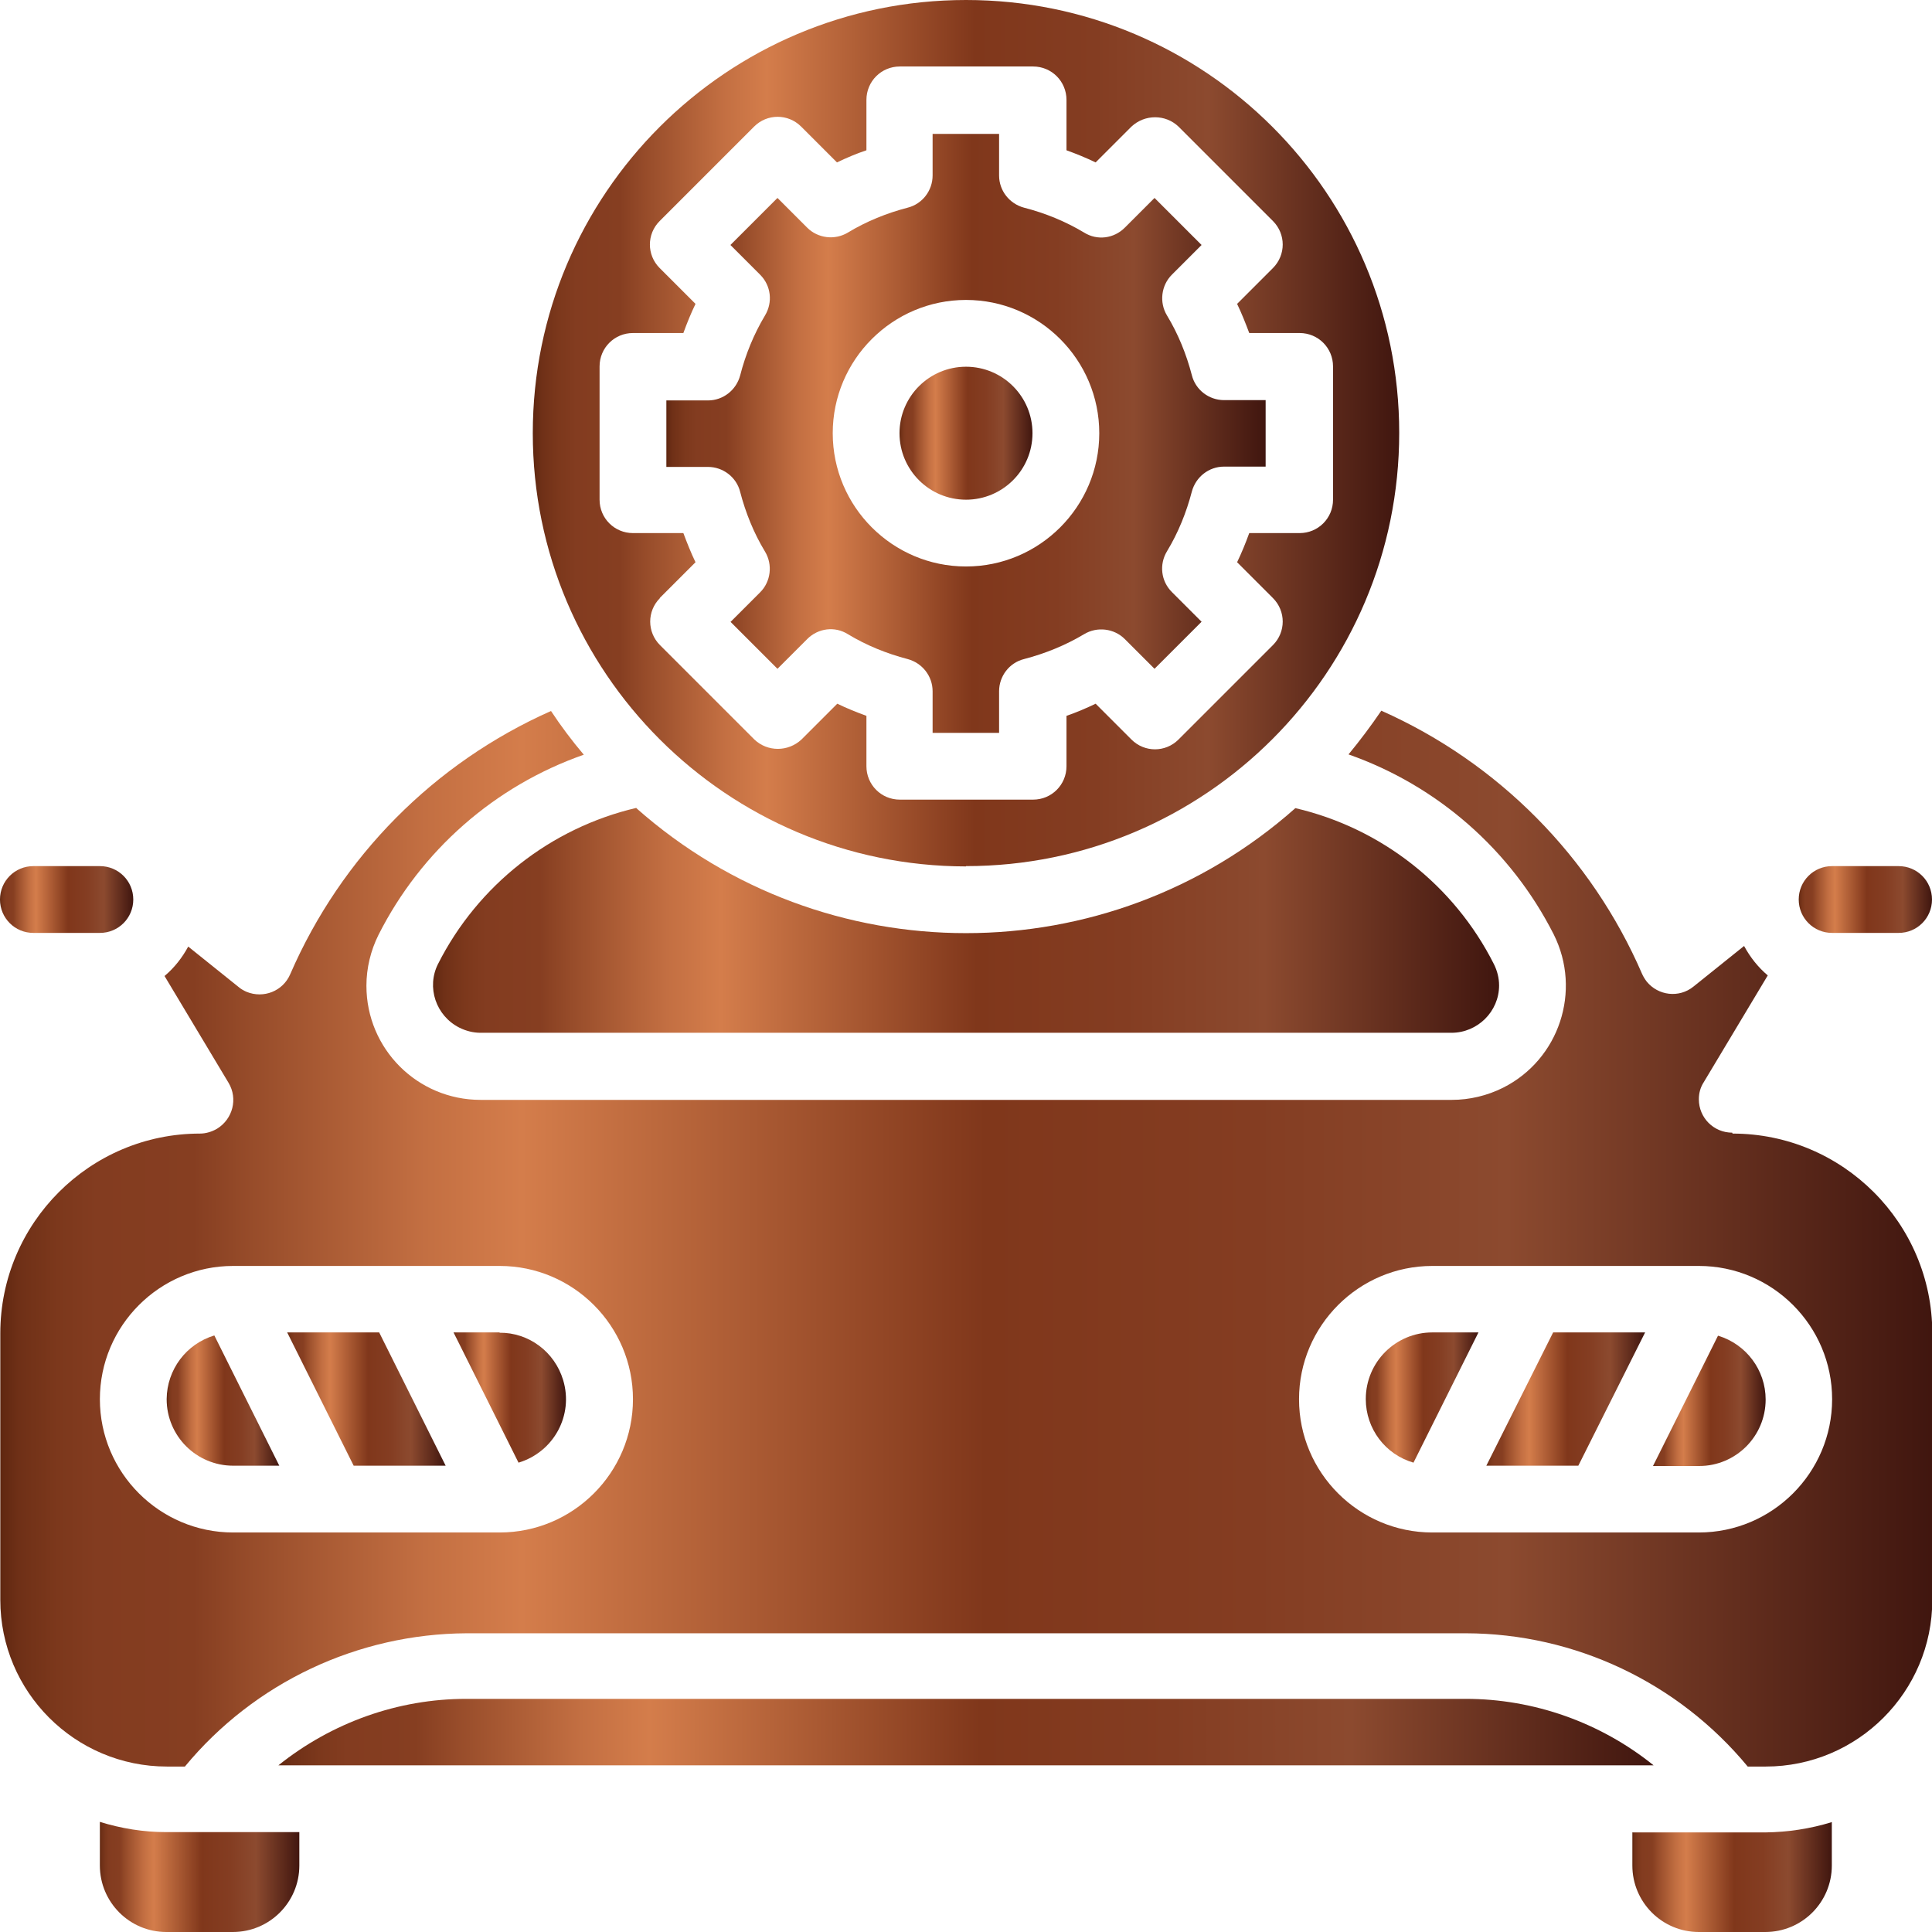
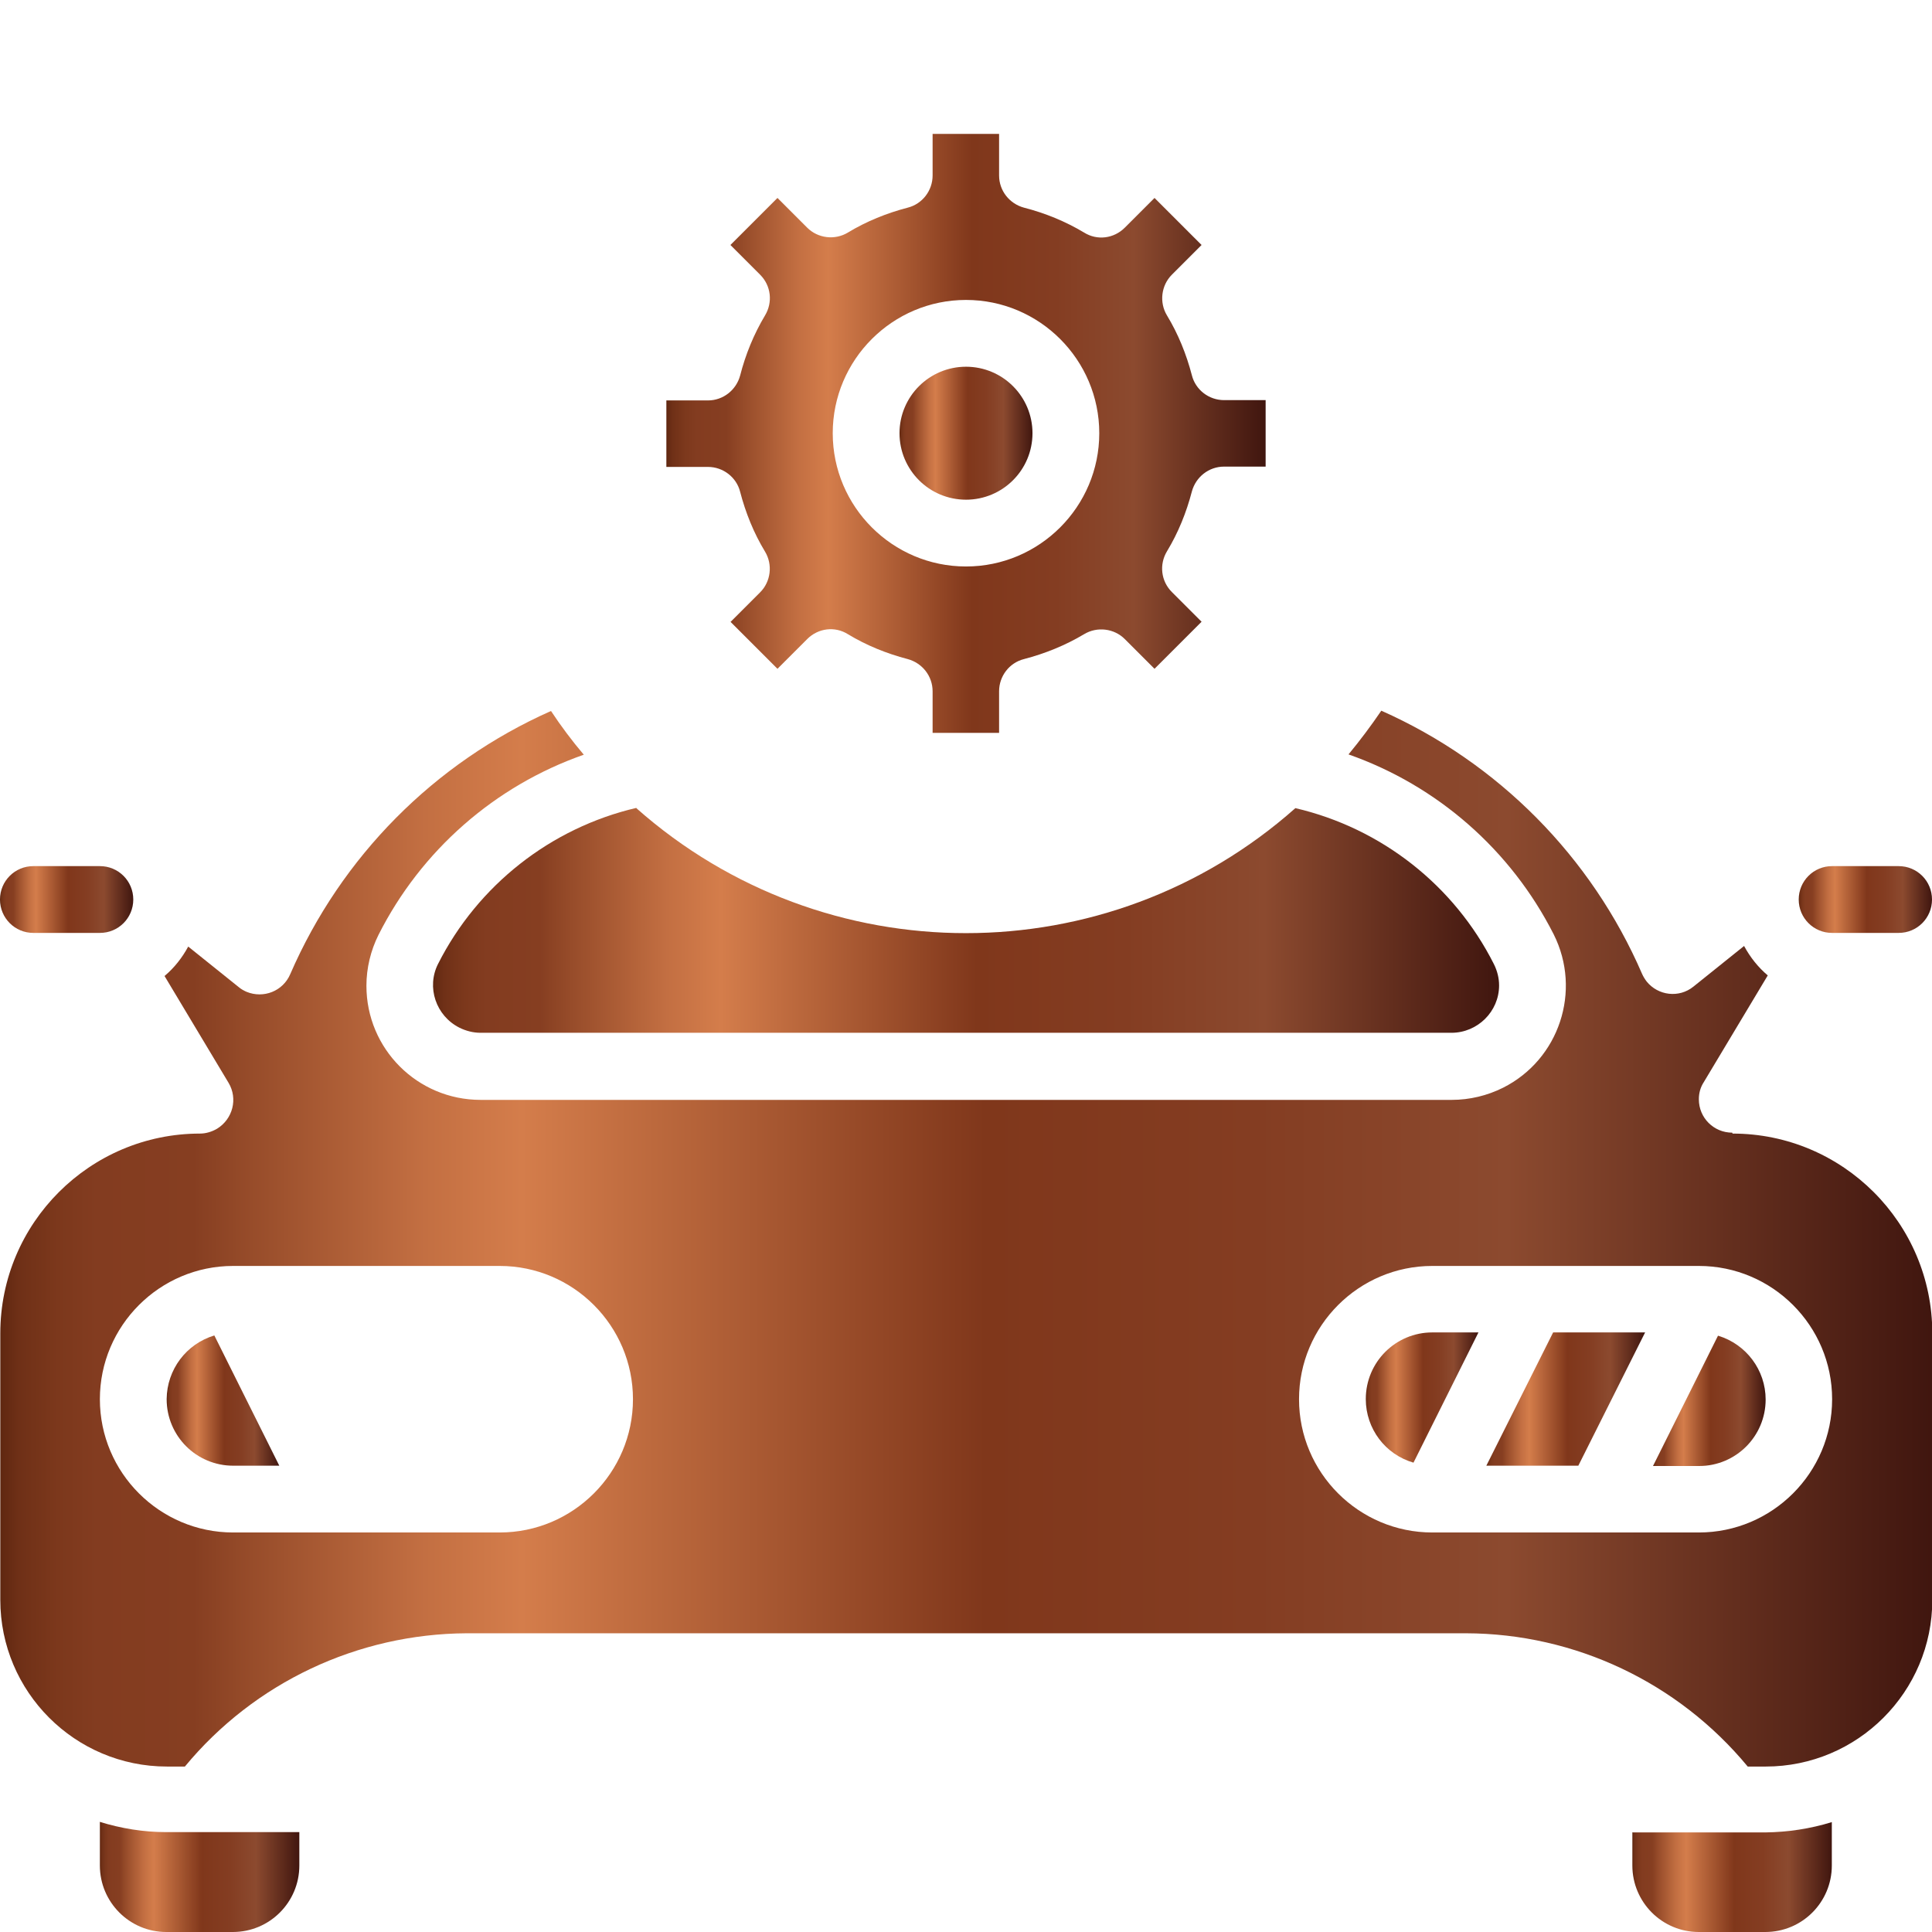
<svg xmlns="http://www.w3.org/2000/svg" xmlns:xlink="http://www.w3.org/1999/xlink" id="Layer_1" viewBox="0 0 63.64 63.64">
  <defs>
    <style>      .st0 {        fill: url(#linear-gradient2);      }      .st1 {        fill: url(#linear-gradient10);      }      .st2 {        fill: url(#linear-gradient1);      }      .st3 {        fill: url(#linear-gradient9);      }      .st4 {        fill: url(#linear-gradient8);      }      .st5 {        fill: url(#linear-gradient11);      }      .st6 {        fill: url(#linear-gradient12);      }      .st7 {        fill: url(#linear-gradient7);      }      .st8 {        fill: url(#linear-gradient4);      }      .st9 {        fill: url(#linear-gradient14);      }      .st10 {        fill: url(#linear-gradient5);      }      .st11 {        fill: url(#linear-gradient3);      }      .st12 {        fill: url(#linear-gradient15);      }      .st13 {        fill: url(#linear-gradient6);      }      .st14 {        fill: url(#linear-gradient13);      }      .st15 {        fill: url(#linear-gradient);      }    </style>
    <linearGradient id="linear-gradient" x1="14.26" y1="30.31" x2="49.38" y2="30.31" gradientUnits="userSpaceOnUse">
      <stop offset="0" stop-color="#5f2710" />
      <stop offset=".01" stop-color="#6f3017" />
      <stop offset=".03" stop-color="#7c381c" />
      <stop offset=".05" stop-color="#833c20" />
      <stop offset=".1" stop-color="#863e21" />
      <stop offset=".13" stop-color="#974c2a" />
      <stop offset=".22" stop-color="#c36f42" />
      <stop offset=".27" stop-color="#d47d4b" />
      <stop offset=".51" stop-color="#80371b" />
      <stop offset=".65" stop-color="#843d22" />
      <stop offset=".78" stop-color="#8c4a2f" />
      <stop offset="1" stop-color="#40160f" />
    </linearGradient>
    <linearGradient id="linear-gradient1" x1="0" y1="29.63" x2="4.39" y2="29.63" xlink:href="#linear-gradient" />
    <linearGradient id="linear-gradient2" x1="3.29" y1="61.83" x2="9.88" y2="61.83" xlink:href="#linear-gradient" />
    <linearGradient id="linear-gradient3" x1="9.17" y1="57.06" x2="54.47" y2="57.06" xlink:href="#linear-gradient" />
    <linearGradient id="linear-gradient4" x1="29.63" y1="14.27" x2="34.02" y2="14.27" xlink:href="#linear-gradient" />
    <linearGradient id="linear-gradient5" x1="59.26" y1="29.63" x2="63.64" y2="29.63" xlink:href="#linear-gradient" />
    <linearGradient id="linear-gradient6" x1="17.56" y1="14.27" x2="46.09" y2="14.27" xlink:href="#linear-gradient" />
    <linearGradient id="linear-gradient7" x1="53.77" y1="61.83" x2="60.35" y2="61.83" xlink:href="#linear-gradient" />
    <linearGradient id="linear-gradient8" x1="21.95" y1="14.27" x2="41.7" y2="14.27" xlink:href="#linear-gradient" />
    <linearGradient id="linear-gradient9" x1="5.49" y1="46.14" x2="9.2" y2="46.14" xlink:href="#linear-gradient" />
    <linearGradient id="linear-gradient10" x1="44.99" y1="46.04" x2="48.7" y2="46.04" xlink:href="#linear-gradient" />
    <linearGradient id="linear-gradient11" x1="48.96" y1="46.09" x2="54.19" y2="46.09" xlink:href="#linear-gradient" />
    <linearGradient id="linear-gradient12" x1="0" y1="40.78" x2="63.64" y2="40.78" xlink:href="#linear-gradient" />
    <linearGradient id="linear-gradient13" x1="54.45" y1="46.14" x2="58.16" y2="46.14" xlink:href="#linear-gradient" />
    <linearGradient id="linear-gradient14" x1="14.94" y1="46.04" x2="18.65" y2="46.04" xlink:href="#linear-gradient" />
    <linearGradient id="linear-gradient15" x1="9.46" y1="46.09" x2="14.68" y2="46.09" xlink:href="#linear-gradient" />
  </defs>
  <g id="Layer_28">
    <path class="st15" d="M20.97,26.61c-2.83.66-5.23,2.55-6.54,5.14-.39.77-.07,1.71.7,2.1.22.11.46.17.7.17h31.98c.86,0,1.57-.7,1.57-1.56,0-.24-.06-.48-.17-.7-1.31-2.6-3.71-4.48-6.54-5.14-6.19,5.49-15.51,5.49-21.71,0h0Z" />
    <path class="st2" d="M1.1,30.73h2.19c.61,0,1.1-.49,1.1-1.1s-.49-1.1-1.1-1.1H1.1c-.61,0-1.1.49-1.1,1.1s.49,1.1,1.1,1.1Z" />
    <path class="st0" d="M3.29,60.02v1.43c0,1.21.98,2.19,2.19,2.19h2.19c1.21,0,2.19-.98,2.19-2.19v-1.1h-4.39c-.74,0-1.48-.12-2.19-.34Z" />
-     <path class="st11" d="M48.28,55.96H15.36c-2.25,0-4.43.78-6.19,2.19h45.3c-1.75-1.41-3.94-2.19-6.19-2.19Z" />
    <circle class="st8" cx="31.82" cy="14.27" r="2.19" />
    <path class="st10" d="M60.35,30.73h2.19c.61,0,1.1-.49,1.1-1.1s-.49-1.1-1.1-1.1h-2.19c-.61,0-1.1.49-1.1,1.1s.49,1.1,1.1,1.1Z" />
-     <path class="st13" d="M31.82,28.53c7.88,0,14.27-6.39,14.27-14.27S39.7,0,31.82,0s-14.27,6.39-14.27,14.27c0,7.87,6.39,14.26,14.27,14.27ZM21.73,19.7l1.18-1.18c-.15-.31-.28-.64-.4-.96h-1.66c-.61,0-1.1-.49-1.1-1.1v-4.39c0-.61.49-1.1,1.1-1.1h1.66c.12-.33.25-.65.4-.96l-1.18-1.18c-.43-.43-.43-1.12,0-1.55l3.11-3.11c.43-.43,1.12-.43,1.55,0l1.18,1.18c.31-.15.64-.29.97-.4v-1.66c0-.61.49-1.1,1.1-1.1h4.39c.61,0,1.1.49,1.1,1.1v1.66c.33.12.65.25.96.4l1.18-1.18c.44-.41,1.12-.41,1.55,0l3.11,3.11c.43.43.43,1.12,0,1.55l-1.18,1.18c.15.31.28.64.4.96h1.66c.61,0,1.1.49,1.1,1.1v4.39c0,.61-.49,1.1-1.1,1.1h-1.66c-.12.33-.25.65-.4.96l1.18,1.18c.43.43.43,1.12,0,1.55l-3.11,3.11c-.43.43-1.12.43-1.55,0l-1.18-1.18c-.31.15-.64.29-.96.4v1.66c0,.61-.49,1.1-1.1,1.1h-4.39c-.61,0-1.1-.49-1.1-1.1v-1.66c-.33-.12-.65-.25-.96-.4l-1.18,1.18c-.44.41-1.12.41-1.55,0l-3.11-3.11c-.43-.43-.43-1.12,0-1.55,0,0,0,0,0,0Z" />
    <path class="st7" d="M53.77,60.35v1.1c0,1.21.98,2.19,2.19,2.19h2.19c1.21,0,2.19-.98,2.19-2.19v-1.43c-.71.22-1.45.33-2.19.34h-4.39Z" />
    <path class="st4" d="M24.06,20.48l1.55,1.55.98-.98c.36-.36.91-.43,1.34-.16.61.37,1.28.64,1.97.82.48.13.82.56.82,1.06v1.37h2.19v-1.37c0-.5.34-.94.82-1.06.69-.18,1.36-.45,1.98-.82.43-.26.99-.19,1.34.16l.98.98,1.55-1.55-.98-.98c-.36-.36-.42-.91-.16-1.34.37-.61.64-1.28.82-1.97.13-.48.56-.82,1.06-.82h1.37v-2.19h-1.37c-.5,0-.94-.34-1.06-.82-.18-.69-.45-1.36-.82-1.97-.26-.43-.19-.99.16-1.34l.98-.98-1.55-1.55-.98.98c-.36.36-.91.43-1.34.16-.62-.37-1.28-.64-1.98-.82-.48-.13-.82-.56-.82-1.06v-1.37h-2.19v1.37c0,.5-.34.94-.82,1.06-.69.18-1.36.45-1.97.82-.43.26-.99.19-1.34-.16l-.98-.98-1.55,1.55.98.98c.36.36.42.91.16,1.34-.37.62-.64,1.28-.82,1.98-.13.48-.56.82-1.06.82h-1.37v2.19h1.37c.5,0,.94.34,1.06.82.18.69.45,1.36.82,1.97.26.43.19.99-.16,1.34l-.98.98ZM31.82,9.88c2.42,0,4.39,1.97,4.39,4.39s-1.97,4.39-4.39,4.39-4.39-1.97-4.39-4.39,1.97-4.39,4.39-4.39Z" />
    <path class="st3" d="M5.49,46.09c0,1.21.98,2.19,2.19,2.19h1.52l-2.14-4.29c-.93.28-1.56,1.13-1.57,2.09Z" />
    <path class="st1" d="M44.99,46.09c0,.97.64,1.82,1.57,2.09l2.14-4.29h-1.52c-1.21,0-2.19.98-2.19,2.19Z" />
    <polygon class="st5" points="48.96 48.28 51.99 48.28 54.19 43.89 51.16 43.89 48.96 48.28" />
    <path class="st6" d="M57.06,37.31c-.61,0-1.1-.49-1.1-1.1,0-.2.05-.39.16-.56l2.11-3.52c-.32-.27-.58-.6-.78-.97l-1.67,1.34c-.47.38-1.16.3-1.54-.17-.06-.08-.11-.16-.15-.25-1.67-3.86-4.74-6.96-8.59-8.67-.34.5-.7.98-1.08,1.44,2.93,1.03,5.35,3.15,6.76,5.93.93,1.86.18,4.12-1.67,5.05-.52.26-1.1.4-1.69.4H15.83c-2.08,0-3.76-1.68-3.76-3.76,0-.58.14-1.16.4-1.68,1.4-2.77,3.82-4.9,6.76-5.93-.39-.46-.75-.94-1.08-1.44-3.85,1.71-6.91,4.8-8.59,8.67-.24.56-.88.81-1.44.58-.09-.04-.18-.09-.25-.15l-1.67-1.34c-.2.37-.46.7-.78.97l2.11,3.52c.31.52.14,1.19-.38,1.51-.17.1-.37.16-.56.16-3.63,0-6.58,2.95-6.58,6.58v8.78c0,3.03,2.46,5.49,5.49,5.49h.59c2.29-2.77,5.69-4.37,9.28-4.39h32.92c3.59.01,6.99,1.62,9.28,4.39h.59c3.03,0,5.49-2.46,5.49-5.49v-8.78c0-3.63-2.95-6.58-6.58-6.58ZM16.46,50.48H7.68c-2.42,0-4.39-1.97-4.39-4.39s1.97-4.39,4.39-4.39h8.78c2.42,0,4.39,1.97,4.39,4.39s-1.97,4.39-4.39,4.39ZM55.96,50.48h-8.78c-2.42,0-4.39-1.97-4.39-4.39s1.97-4.39,4.39-4.39h8.78c2.42,0,4.39,1.97,4.39,4.39s-1.97,4.39-4.39,4.39Z" />
    <path class="st14" d="M56.59,44l-2.14,4.29h1.52c1.21,0,2.19-.98,2.19-2.19,0-.97-.64-1.82-1.56-2.1Z" />
-     <path class="st9" d="M16.46,43.89h-1.52l2.14,4.29c1.16-.35,1.82-1.56,1.47-2.72-.28-.93-1.13-1.57-2.1-1.56Z" />
-     <polygon class="st12" points="9.46 43.89 11.65 48.28 14.68 48.28 12.49 43.89 9.46 43.89" />
  </g>
</svg>